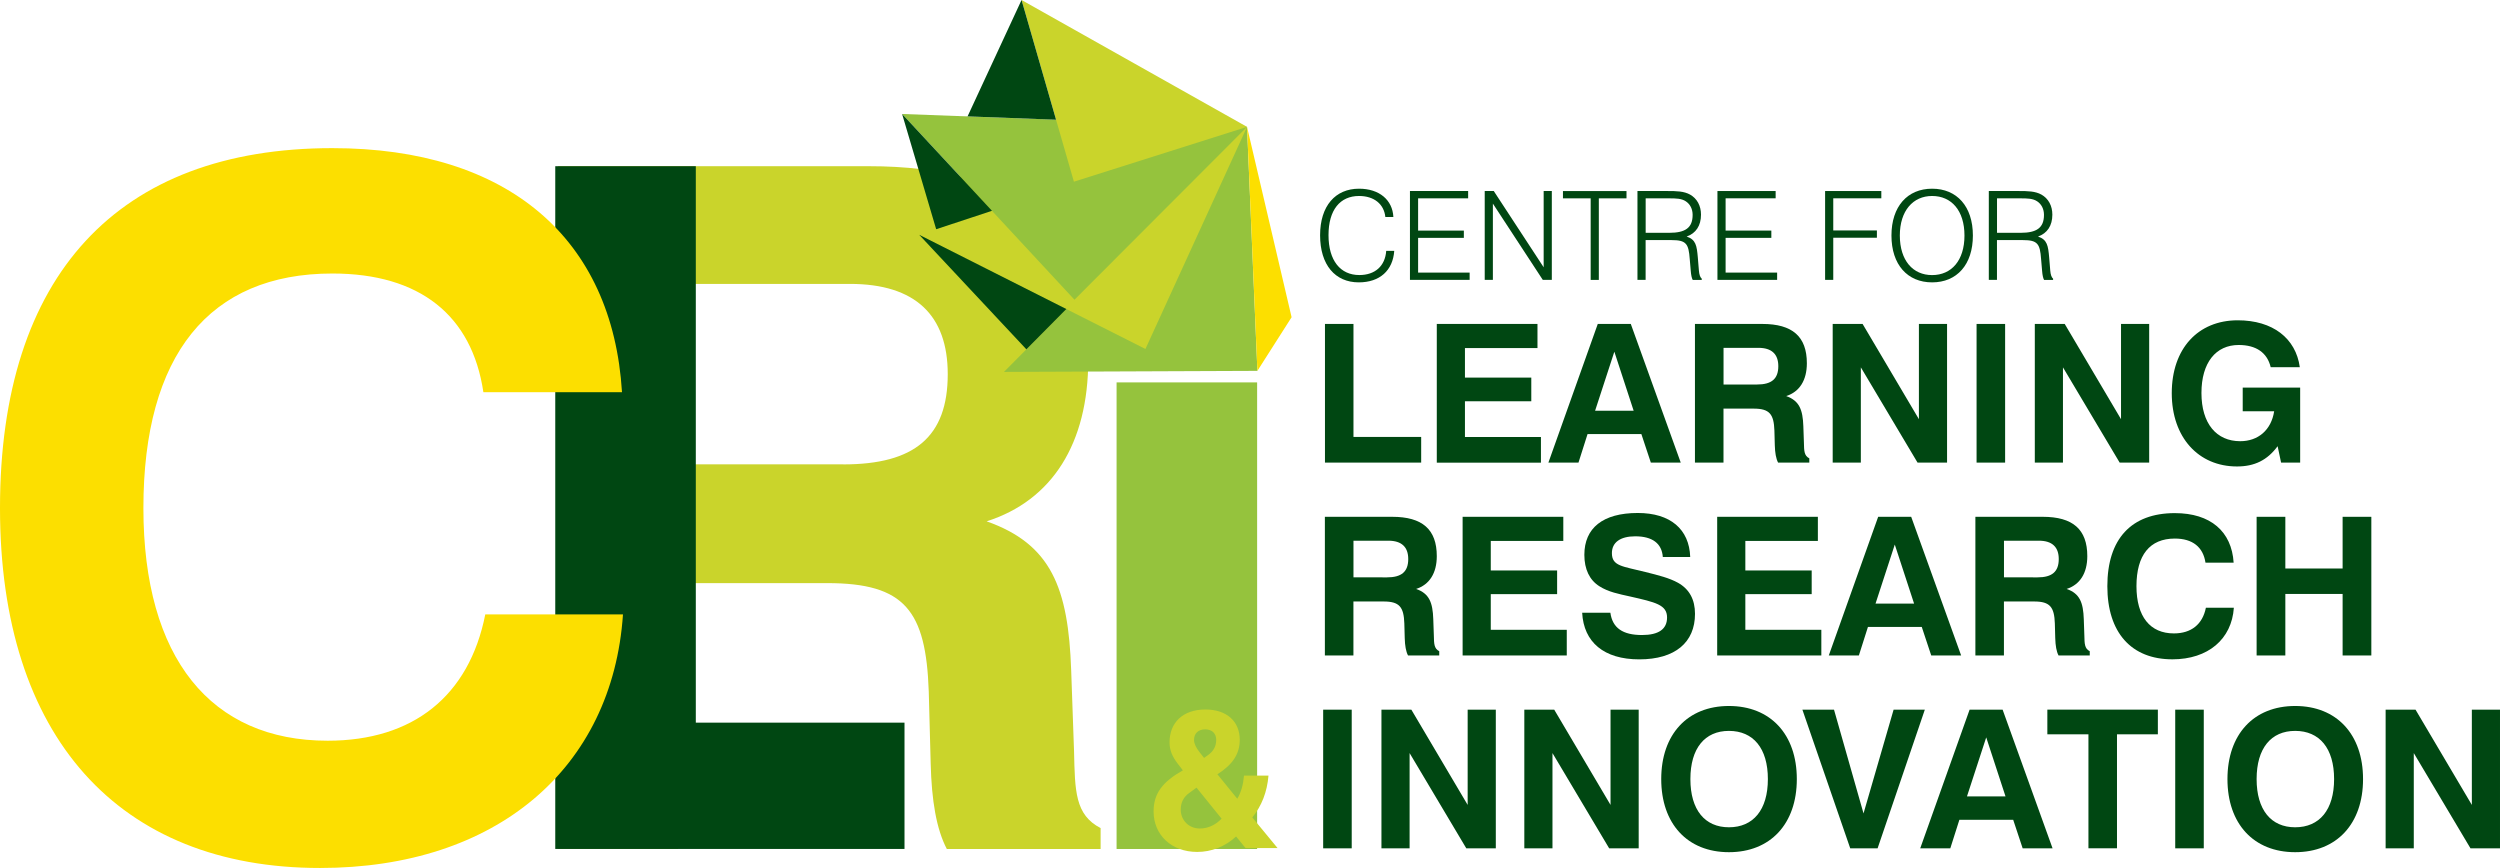
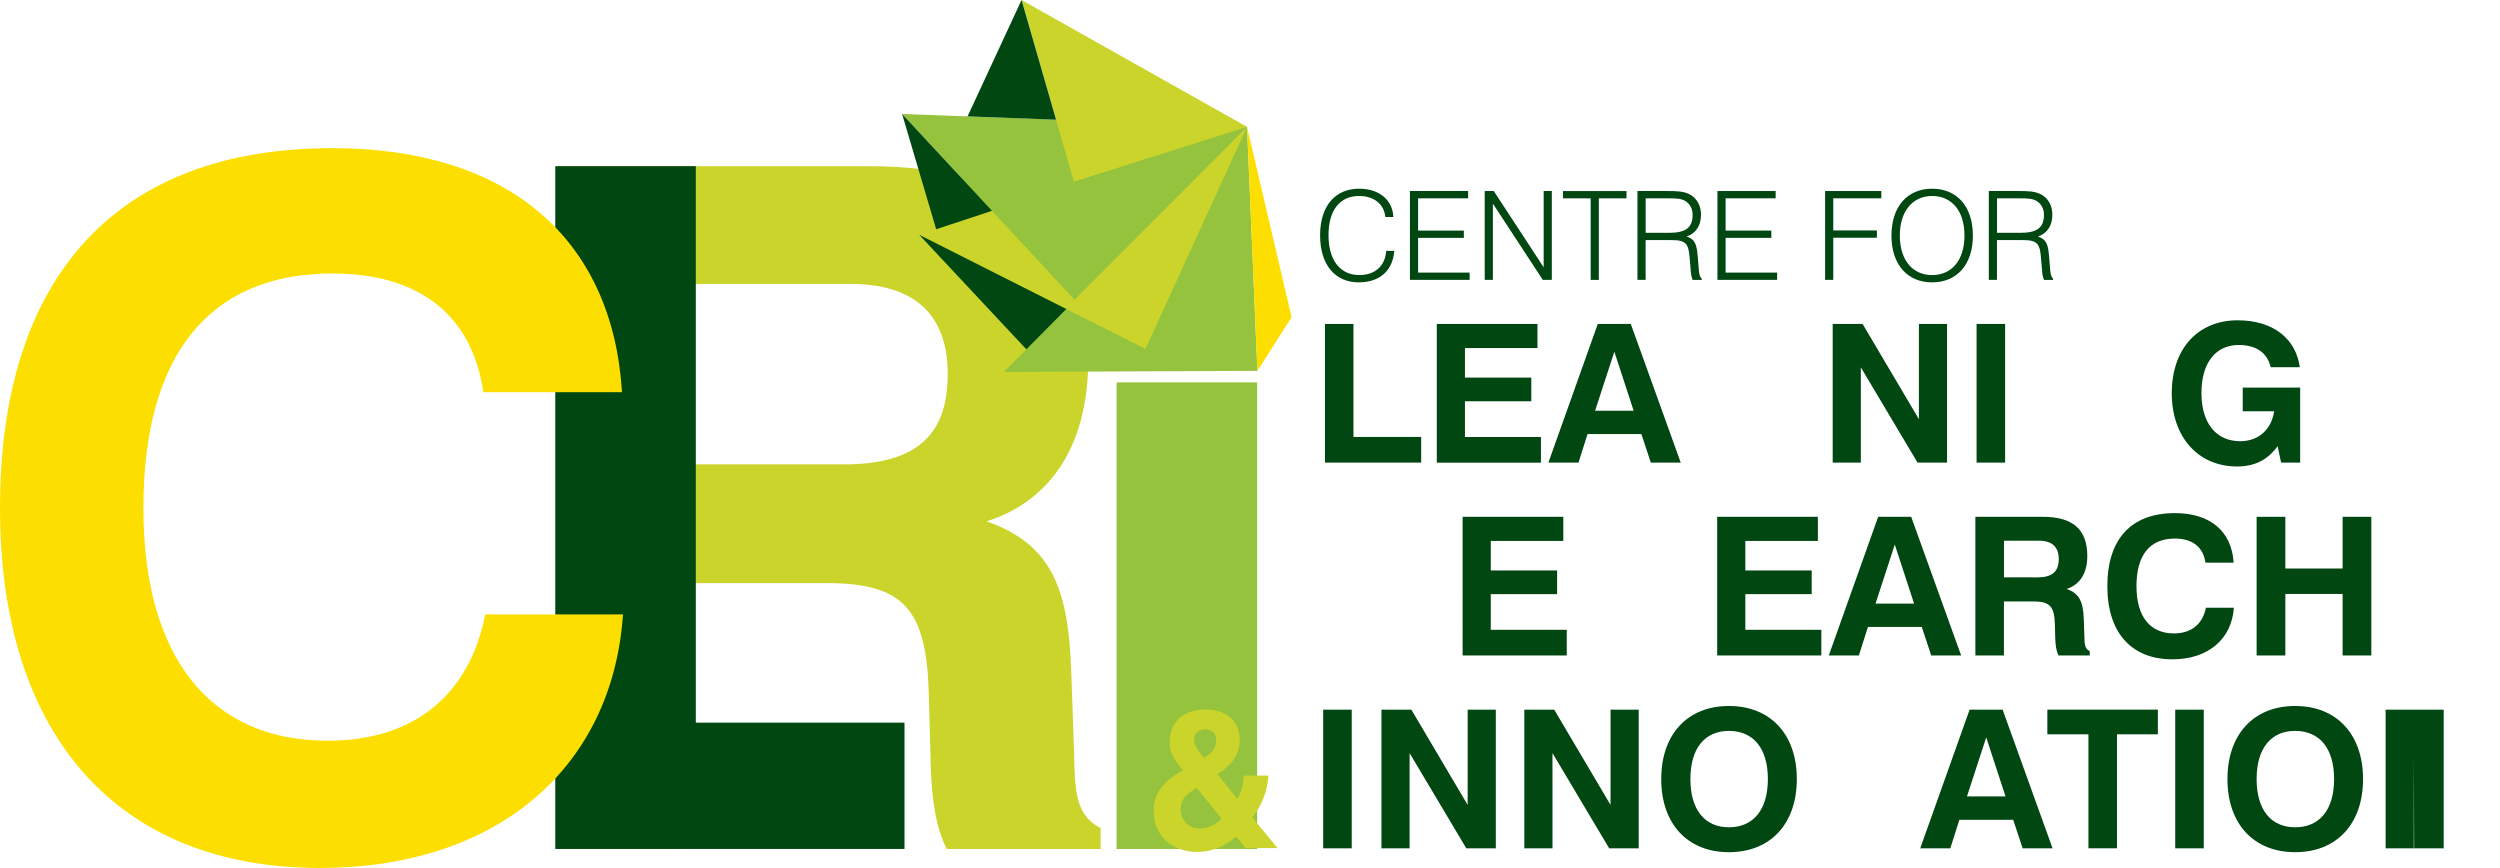
<svg xmlns="http://www.w3.org/2000/svg" xmlns:ns1="http://www.inkscape.org/namespaces/inkscape" xmlns:ns2="http://sodipodi.sourceforge.net/DTD/sodipodi-0.dtd" ns1:version="1.0 (4035a4fb49, 2020-05-01)" height="197.93" width="570.09" ns2:docname="CLRILogoredesignCapitals2.svg" xml:space="preserve" viewBox="0 0 570.09 197.93" y="0px" x="0px" id="Layer_1" version="1.1">
  <defs id="defs115" />
  <ns2:namedview ns1:current-layer="Layer_1" ns1:window-maximized="1" ns1:window-y="-8" ns1:window-x="1912" ns1:cy="98.675007" ns1:cx="284.55502" ns1:zoom="0.85781175" showgrid="false" id="namedview113" ns1:window-height="1017" ns1:window-width="1920" ns1:pageshadow="2" ns1:pageopacity="0" guidetolerance="10" gridtolerance="10" objecttolerance="10" borderopacity="1" bordercolor="#666666" pagecolor="#ffffff" />
  <style id="style2" type="text/css">
	.st0{fill:#CAD42B;}
	.st1{fill:#95C33D;}
	.st2{fill:#004712;}
	.st3{fill:#FCDF00;}
</style>
  <g transform="translate(-310.72,-322.27)" id="g6">
    <path id="path4" d="m 437.96,360.17 h 70.89 c 33.79,0 50.03,14.07 50.03,44.17 0,19.05 -8.23,32.05 -23.17,36.81 14.72,5.21 18.63,15.16 19.28,34 l 0.65,18.42 c 0.21,9.09 0.21,14.51 6.06,17.53 v 4.77 h -35.07 c -2.38,-4.55 -3.47,-11.05 -3.68,-19.49 l -0.44,-16.46 c -0.65,-18.4 -5.42,-24.68 -23.17,-24.68 h -34 v 60.63 h -27.37 v -155.7 z m 65.06,68 c 16.24,0 23.82,-6.28 23.82,-20.58 0,-13.42 -7.37,-20.58 -22.3,-20.58 h -39.2 v 41.15 h 37.68 z" class="st0" />
  </g>
  <g transform="translate(-310.72,-322.27)" id="g10">
    <path id="path8" d="m 565.34,409.47 h 32.05 v 106.4 h -32.05 z" class="st1" />
  </g>
  <g transform="translate(-310.72,-322.27)" id="g14">
    <path id="path12" d="m 437.34,360.17 h 32.05 v 126.89 h 47.59 v 28.8 h -79.64 z" class="st2" />
  </g>
  <g transform="translate(-310.72,-322.27)" id="g18">
    <path id="path16" d="m 383.7,520.2 c -45.91,0 -72.98,-29.89 -72.98,-82.07 0,-53.06 26.86,-82.08 75.79,-82.08 40.07,0 63.89,20.58 66.05,55.66 h -31.61 c -2.6,-17.54 -14.51,-27.07 -34.44,-27.07 -28.14,0 -43.09,18.62 -43.09,53.49 0,34.21 15.37,53.05 42.01,53.05 19.49,0 32.26,-10.18 35.95,-28.8 h 31.4 c -2.38,35.08 -28.8,57.82 -69.08,57.82 z" class="st3" />
  </g>
  <g transform="translate(-310.72,-322.27)" id="g36">
    <polygon id="polygon20" points="595.09,351.2 597.45,406.84 539.66,407.08 " class="st1" />
    <polygon id="polygon22" points="595.09,351.2 571.92,401.85 520.33,375.81 " class="st0" />
    <polygon id="polygon24" points="595.09,351.2 555.74,390.62 516.43,348.26 " class="st1" />
    <polygon id="polygon26" points="595.09,351.2 555.61,363.7 543.67,322.27 " class="st0" />
    <polygon id="polygon28" points="597.45,406.84 595.09,351.2 605.25,394.61 " class="st3" />
    <polygon id="polygon30" points="553.88,392.74 520.33,375.81 544.77,401.93 " class="st2" />
    <polygon id="polygon32" points="536.93,370.34 516.43,348.26 524.2,374.54 " class="st2" />
    <polygon id="polygon34" points="551.54,349.57 543.67,322.27 531.36,348.81 " class="st2" />
  </g>
  <g transform="translate(-310.72,-322.27)" id="g108">
    <path id="path38" d="m 628.66,379.47 c -0.31,4.48 -3.3,7.19 -8.09,7.19 -5.38,0 -8.82,-3.97 -8.82,-10.74 0,-6.71 3.49,-10.62 8.88,-10.62 4.62,0 7.64,2.56 7.83,6.45 h -1.83 c -0.31,-2.96 -2.59,-4.79 -6,-4.79 -4.31,0 -6.96,3.16 -6.96,8.93 0,5.83 2.73,9.1 7.02,9.1 3.61,0 5.89,-2.06 6.14,-5.52 z" class="st2" />
    <path id="path40" d="m 632.24,365.83 h 13.27 v 1.66 H 634.1 v 7.36 h 10.43 v 1.66 H 634.1 v 7.92 h 11.75 v 1.66 h -13.61 z" class="st2" />
    <path id="path42" d="m 649.29,365.83 h 2.06 l 11.38,17.39 v -17.39 h 1.86 v 20.26 h -2.06 L 651.15,368.7 v 17.39 h -1.86 z" class="st2" />
    <path id="path44" d="m 673.44,367.5 h -6.31 v -1.66 h 14.49 v 1.66 h -6.31 v 18.6 h -1.86 v -18.6 z" class="st2" />
    <path id="path46" d="m 684.13,365.83 h 6.31 c 0.14,0 0.28,0 0.45,0 2.14,0 3.83,0.03 5.24,0.82 1.58,0.9 2.48,2.54 2.48,4.57 0,2.51 -1.16,4.25 -3.27,4.99 2.11,0.7 2.31,2.11 2.54,4.71 l 0.25,3.04 c 0.08,0.99 0.31,1.58 0.65,1.86 v 0.28 h -2.06 c -0.23,-0.42 -0.37,-1.1 -0.45,-2.09 l -0.23,-2.68 c -0.25,-3.47 -0.79,-4.31 -4.14,-4.31 h -5.92 v 9.07 h -1.86 v -20.26 z m 7.24,9.53 c 3.66,0 5.33,-1.13 5.33,-4.09 0,-1.32 -0.56,-2.42 -1.52,-3.07 -0.99,-0.68 -2.25,-0.7 -3.92,-0.7 -0.25,0 -0.51,0 -0.79,0 h -4.48 v 7.86 z" class="st2" />
    <path id="path48" d="m 702.36,365.83 h 13.27 v 1.66 h -11.41 v 7.36 h 10.43 v 1.66 h -10.43 v 7.92 h 11.75 v 1.66 h -13.61 z" class="st2" />
    <path id="path50" d="m 726.91,365.83 h 12.82 v 1.66 h -10.96 v 7.33 h 9.95 v 1.66 h -9.95 v 9.61 h -1.86 z" class="st2" />
    <path id="path52" d="m 751.31,365.3 c 5.64,0 9.3,4.03 9.3,10.68 0,6.65 -3.66,10.68 -9.3,10.68 -5.61,0 -9.27,-4.03 -9.27,-10.68 0,-6.65 3.66,-10.68 9.27,-10.68 z m 0,19.7 c 4.42,0 7.38,-3.33 7.38,-9.02 0,-5.69 -2.96,-9.02 -7.38,-9.02 -4.34,0 -7.36,3.35 -7.36,9.02 0.01,5.69 2.97,9.02 7.36,9.02 z" class="st2" />
    <path id="path54" d="m 764.25,365.83 h 6.31 c 0.14,0 0.28,0 0.45,0 2.14,0 3.83,0.03 5.24,0.82 1.58,0.9 2.48,2.54 2.48,4.57 0,2.51 -1.16,4.25 -3.27,4.99 2.11,0.7 2.31,2.11 2.54,4.71 l 0.25,3.04 c 0.08,0.99 0.31,1.58 0.65,1.86 v 0.28 h -2.06 c -0.23,-0.42 -0.37,-1.1 -0.45,-2.09 l -0.23,-2.68 c -0.25,-3.47 -0.79,-4.31 -4.14,-4.31 h -5.92 v 9.07 h -1.86 v -20.26 z m 7.24,9.53 c 3.66,0 5.33,-1.13 5.33,-4.09 0,-1.32 -0.56,-2.42 -1.52,-3.07 -0.99,-0.68 -2.25,-0.7 -3.92,-0.7 -0.25,0 -0.51,0 -0.79,0 h -4.48 v 7.86 z" class="st2" />
    <path id="path56" d="m 612.85,396.14 h 6.51 v 25.77 h 15.44 v 5.85 h -21.94 v -31.62 z" class="st2" />
    <path id="path58" d="m 638.36,396.14 h 22.96 v 5.5 h -16.54 v 6.73 h 15.13 v 5.41 h -15.13 v 8.14 h 17.33 v 5.85 h -23.75 z" class="st2" />
    <path id="path60" d="m 682.6,396.14 11.39,31.62 h -6.82 l -2.16,-6.51 h -12.27 l -2.07,6.51 h -6.86 l 11.26,-31.62 z m -8.14,19.79 h 8.79 l -4.4,-13.46 z" class="st2" />
-     <path id="path62" d="m 697.24,396.14 h 15.35 c 6.86,0 10.16,2.86 10.16,8.97 0,3.87 -1.67,6.51 -4.71,7.48 2.99,1.06 3.78,3.08 3.91,6.9 l 0.13,3.74 c 0.04,1.85 0.04,2.95 1.23,3.56 v 0.97 h -7.12 c -0.48,-0.92 -0.7,-2.24 -0.75,-3.96 l -0.09,-3.34 c -0.13,-3.74 -1.1,-5.01 -4.71,-5.01 h -6.9 v 12.31 h -6.51 v -31.62 z m 14.16,13.81 c 3.3,0 4.84,-1.28 4.84,-4.18 0,-2.73 -1.5,-4.18 -4.53,-4.18 h -7.96 v 8.36 z" class="st2" />
    <path id="path64" d="m 728.64,396.14 h 6.82 l 12.84,21.72 v -21.72 h 6.42 v 31.62 h -6.73 l -12.93,-21.72 v 21.72 h -6.42 z" class="st2" />
    <path id="path66" d="m 761.45,396.14 h 6.51 v 31.62 h -6.51 z" class="st2" />
-     <path id="path68" d="m 774.73,396.14 h 6.82 l 12.84,21.72 v -21.72 h 6.42 v 31.62 h -6.73 l -12.93,-21.72 v 21.72 h -6.42 z" class="st2" />
    <path id="path70" d="m 820.82,428.64 c -8.75,0 -14.86,-6.6 -14.86,-16.71 0,-10.16 5.98,-16.62 15.04,-16.62 8,0 13.24,4.09 14.16,10.69 h -6.64 c -0.79,-3.3 -3.3,-5.06 -7.3,-5.06 -5.19,0 -8.49,4 -8.49,10.95 0,6.99 3.43,10.99 8.84,10.99 4.09,0 7.08,-2.55 7.74,-6.82 h -7.17 v -5.41 h 13.1 v 17.11 h -4.35 l -0.79,-3.74 c -2.37,3.21 -5.28,4.62 -9.28,4.62 z" class="st2" />
-     <path id="path72" d="m 612.85,440.12 h 15.35 c 6.86,0 10.16,2.86 10.16,8.97 0,3.87 -1.67,6.51 -4.71,7.48 2.99,1.05 3.78,3.08 3.91,6.9 l 0.13,3.74 c 0.04,1.85 0.04,2.95 1.23,3.56 v 0.97 h -7.12 c -0.48,-0.92 -0.7,-2.24 -0.75,-3.96 l -0.09,-3.34 c -0.13,-3.74 -1.1,-5.01 -4.71,-5.01 h -6.9 v 12.31 h -6.51 v -31.62 z m 14.16,13.81 c 3.3,0 4.84,-1.28 4.84,-4.18 0,-2.73 -1.5,-4.18 -4.53,-4.18 h -7.96 v 8.36 z" class="st2" />
    <path id="path74" d="m 644.25,440.12 h 22.96 v 5.5 h -16.54 v 6.73 h 15.13 v 5.41 h -15.13 v 8.13 H 668 v 5.85 h -23.75 z" class="st2" />
-     <path id="path76" d="m 677.94,461.98 c 0.48,3.52 2.86,5.1 7.21,5.1 3.83,0 5.72,-1.36 5.72,-4 0,-2.9 -2.64,-3.47 -8.44,-4.79 -2.55,-0.57 -4.92,-1.01 -6.99,-2.33 -2.24,-1.41 -3.43,-3.87 -3.43,-7.17 0,-6.11 4.22,-9.54 12.18,-9.54 7.43,0 11.74,3.69 11.96,10.03 h -6.25 c -0.22,-3.08 -2.37,-4.71 -6.29,-4.71 -3.43,0 -5.32,1.41 -5.32,3.83 0,2.99 2.42,2.99 7.65,4.31 2.99,0.75 5.45,1.36 7.43,2.46 2.59,1.45 3.87,3.82 3.87,7.08 0,6.51 -4.53,10.38 -12.71,10.38 -8.05,0 -12.67,-3.91 -13.02,-10.64 h 6.43 z" class="st2" />
    <path id="path78" d="m 702.3,440.12 h 22.96 v 5.5 h -16.54 v 6.73 h 15.13 v 5.41 h -15.13 v 8.13 h 17.33 v 5.85 H 702.3 Z" class="st2" />
    <path id="path80" d="m 746.54,440.12 11.39,31.62 h -6.82 l -2.16,-6.51 h -12.27 l -2.07,6.51 h -6.86 l 11.26,-31.62 z m -8.13,19.79 h 8.79 l -4.4,-13.46 z" class="st2" />
    <path id="path82" d="m 761.19,440.12 h 15.35 c 6.86,0 10.16,2.86 10.16,8.97 0,3.87 -1.67,6.51 -4.71,7.48 2.99,1.05 3.78,3.08 3.91,6.9 l 0.13,3.74 c 0.04,1.85 0.04,2.95 1.23,3.56 v 0.97 h -7.12 c -0.48,-0.92 -0.7,-2.24 -0.75,-3.96 l -0.09,-3.34 c -0.13,-3.74 -1.1,-5.01 -4.71,-5.01 h -6.9 v 12.31 h -6.51 v -31.62 z m 14.16,13.81 c 3.3,0 4.84,-1.28 4.84,-4.18 0,-2.73 -1.5,-4.18 -4.53,-4.18 h -7.96 v 8.36 z" class="st2" />
    <path id="path84" d="m 806.09,472.62 c -9.32,0 -14.82,-6.07 -14.82,-16.67 0,-10.77 5.45,-16.67 15.39,-16.67 8.14,0 12.97,4.18 13.41,11.3 h -6.42 c -0.53,-3.56 -2.95,-5.5 -6.99,-5.5 -5.72,0 -8.75,3.78 -8.75,10.86 0,6.95 3.12,10.77 8.53,10.77 3.96,0 6.55,-2.07 7.3,-5.85 h 6.38 c -0.49,7.14 -5.85,11.76 -14.03,11.76 z" class="st2" />
    <path id="path86" d="m 825.31,440.12 h 6.55 v 11.79 h 13.06 v -11.79 h 6.55 v 31.62 h -6.55 v -14.03 h -13.06 v 14.03 h -6.55 z" class="st2" />
    <path id="path88" d="m 612.45,484.1 h 6.51 v 31.62 h -6.51 z" class="st2" />
    <path id="path90" d="m 625.74,484.1 h 6.82 l 12.84,21.72 V 484.1 h 6.42 v 31.62 h -6.73 L 632.16,494 v 21.72 h -6.42 z" class="st2" />
    <path id="path92" d="m 658.32,484.1 h 6.82 l 12.84,21.72 V 484.1 h 6.42 v 31.62 h -6.73 L 664.74,494 v 21.72 h -6.42 z" class="st2" />
    <path id="path94" d="m 704.98,483.26 c 9.46,0 15.48,6.46 15.48,16.67 0,10.21 -6.02,16.67 -15.48,16.67 -9.45,0 -15.44,-6.46 -15.44,-16.67 0,-10.21 5.99,-16.67 15.44,-16.67 z m 0,27.66 c 5.54,0 8.88,-3.96 8.88,-10.99 0,-7.04 -3.34,-10.99 -8.88,-10.99 -5.5,0 -8.79,3.96 -8.79,10.99 0,7.03 3.3,10.99 8.79,10.99 z" class="st2" />
-     <path id="path96" d="m 721.73,484.1 h 7.21 l 6.73,23.66 6.86,-23.66 h 7.12 l -10.77,31.62 h -6.24 z" class="st2" />
    <path id="path98" d="m 767.39,484.1 11.39,31.62 h -6.82 l -2.16,-6.51 h -12.27 l -2.07,6.51 h -6.86 l 11.26,-31.62 z m -8.13,19.78 h 8.79 l -4.4,-13.46 z" class="st2" />
    <path id="path100" d="m 786.96,489.72 h -9.37 v -5.63 h 25.2 v 5.63 h -9.32 v 25.99 h -6.51 z" class="st2" />
    <path id="path102" d="m 806.75,484.1 h 6.51 v 31.62 h -6.51 z" class="st2" />
    <path id="path104" d="m 834.1,483.26 c 9.46,0 15.48,6.46 15.48,16.67 0,10.21 -6.02,16.67 -15.48,16.67 -9.45,0 -15.44,-6.46 -15.44,-16.67 0,-10.21 5.99,-16.67 15.44,-16.67 z m 0,27.66 c 5.54,0 8.88,-3.96 8.88,-10.99 0,-7.04 -3.34,-10.99 -8.88,-10.99 -5.5,0 -8.79,3.96 -8.79,10.99 0,7.03 3.3,10.99 8.79,10.99 z" class="st2" />
-     <path id="path106" d="m 854.73,484.1 h 6.82 l 12.84,21.72 V 484.1 h 6.42 v 31.62 h -6.73 L 861.15,494 v 21.72 h -6.42 z" class="st2" />
+     <path id="path106" d="m 854.73,484.1 h 6.82 V 484.1 h 6.42 v 31.62 h -6.73 L 861.15,494 v 21.72 h -6.42 z" class="st2" />
  </g>
  <path id="path110" d="m 268.5,174.06 c -1.19,-1.58 -1.8,-2.99 -1.8,-4.79 0,-4.44 2.99,-7.48 8.18,-7.48 4.92,0 7.83,2.77 7.83,6.9 0,3.25 -1.63,5.67 -5.1,7.87 l 4.53,5.58 c 0.88,-1.45 1.36,-3.21 1.54,-5.28 h 5.58 c -0.31,3.74 -1.54,6.9 -3.69,9.54 l 5.76,6.99 h -7.3 l -2.15,-2.64 c -2.55,2.33 -5.63,3.52 -8.88,3.52 -5.89,0 -9.94,-3.91 -9.94,-9.23 0,-4.13 2.07,-6.77 6.68,-9.37 z m 2.73,6.73 c -1.32,0.92 -1.98,2.2 -1.98,3.83 0,2.38 1.8,4.31 4.35,4.31 1.8,0 3.52,-0.75 4.97,-2.24 l -5.72,-7.08 z m 4.09,-8.49 c 1.36,-0.92 2.02,-2.07 2.02,-3.61 0,-1.45 -0.97,-2.37 -2.51,-2.37 -1.58,0 -2.55,0.92 -2.55,2.42 0,0.79 0.44,1.76 1.28,2.81 l 1.01,1.28 z" class="st0" />
</svg>